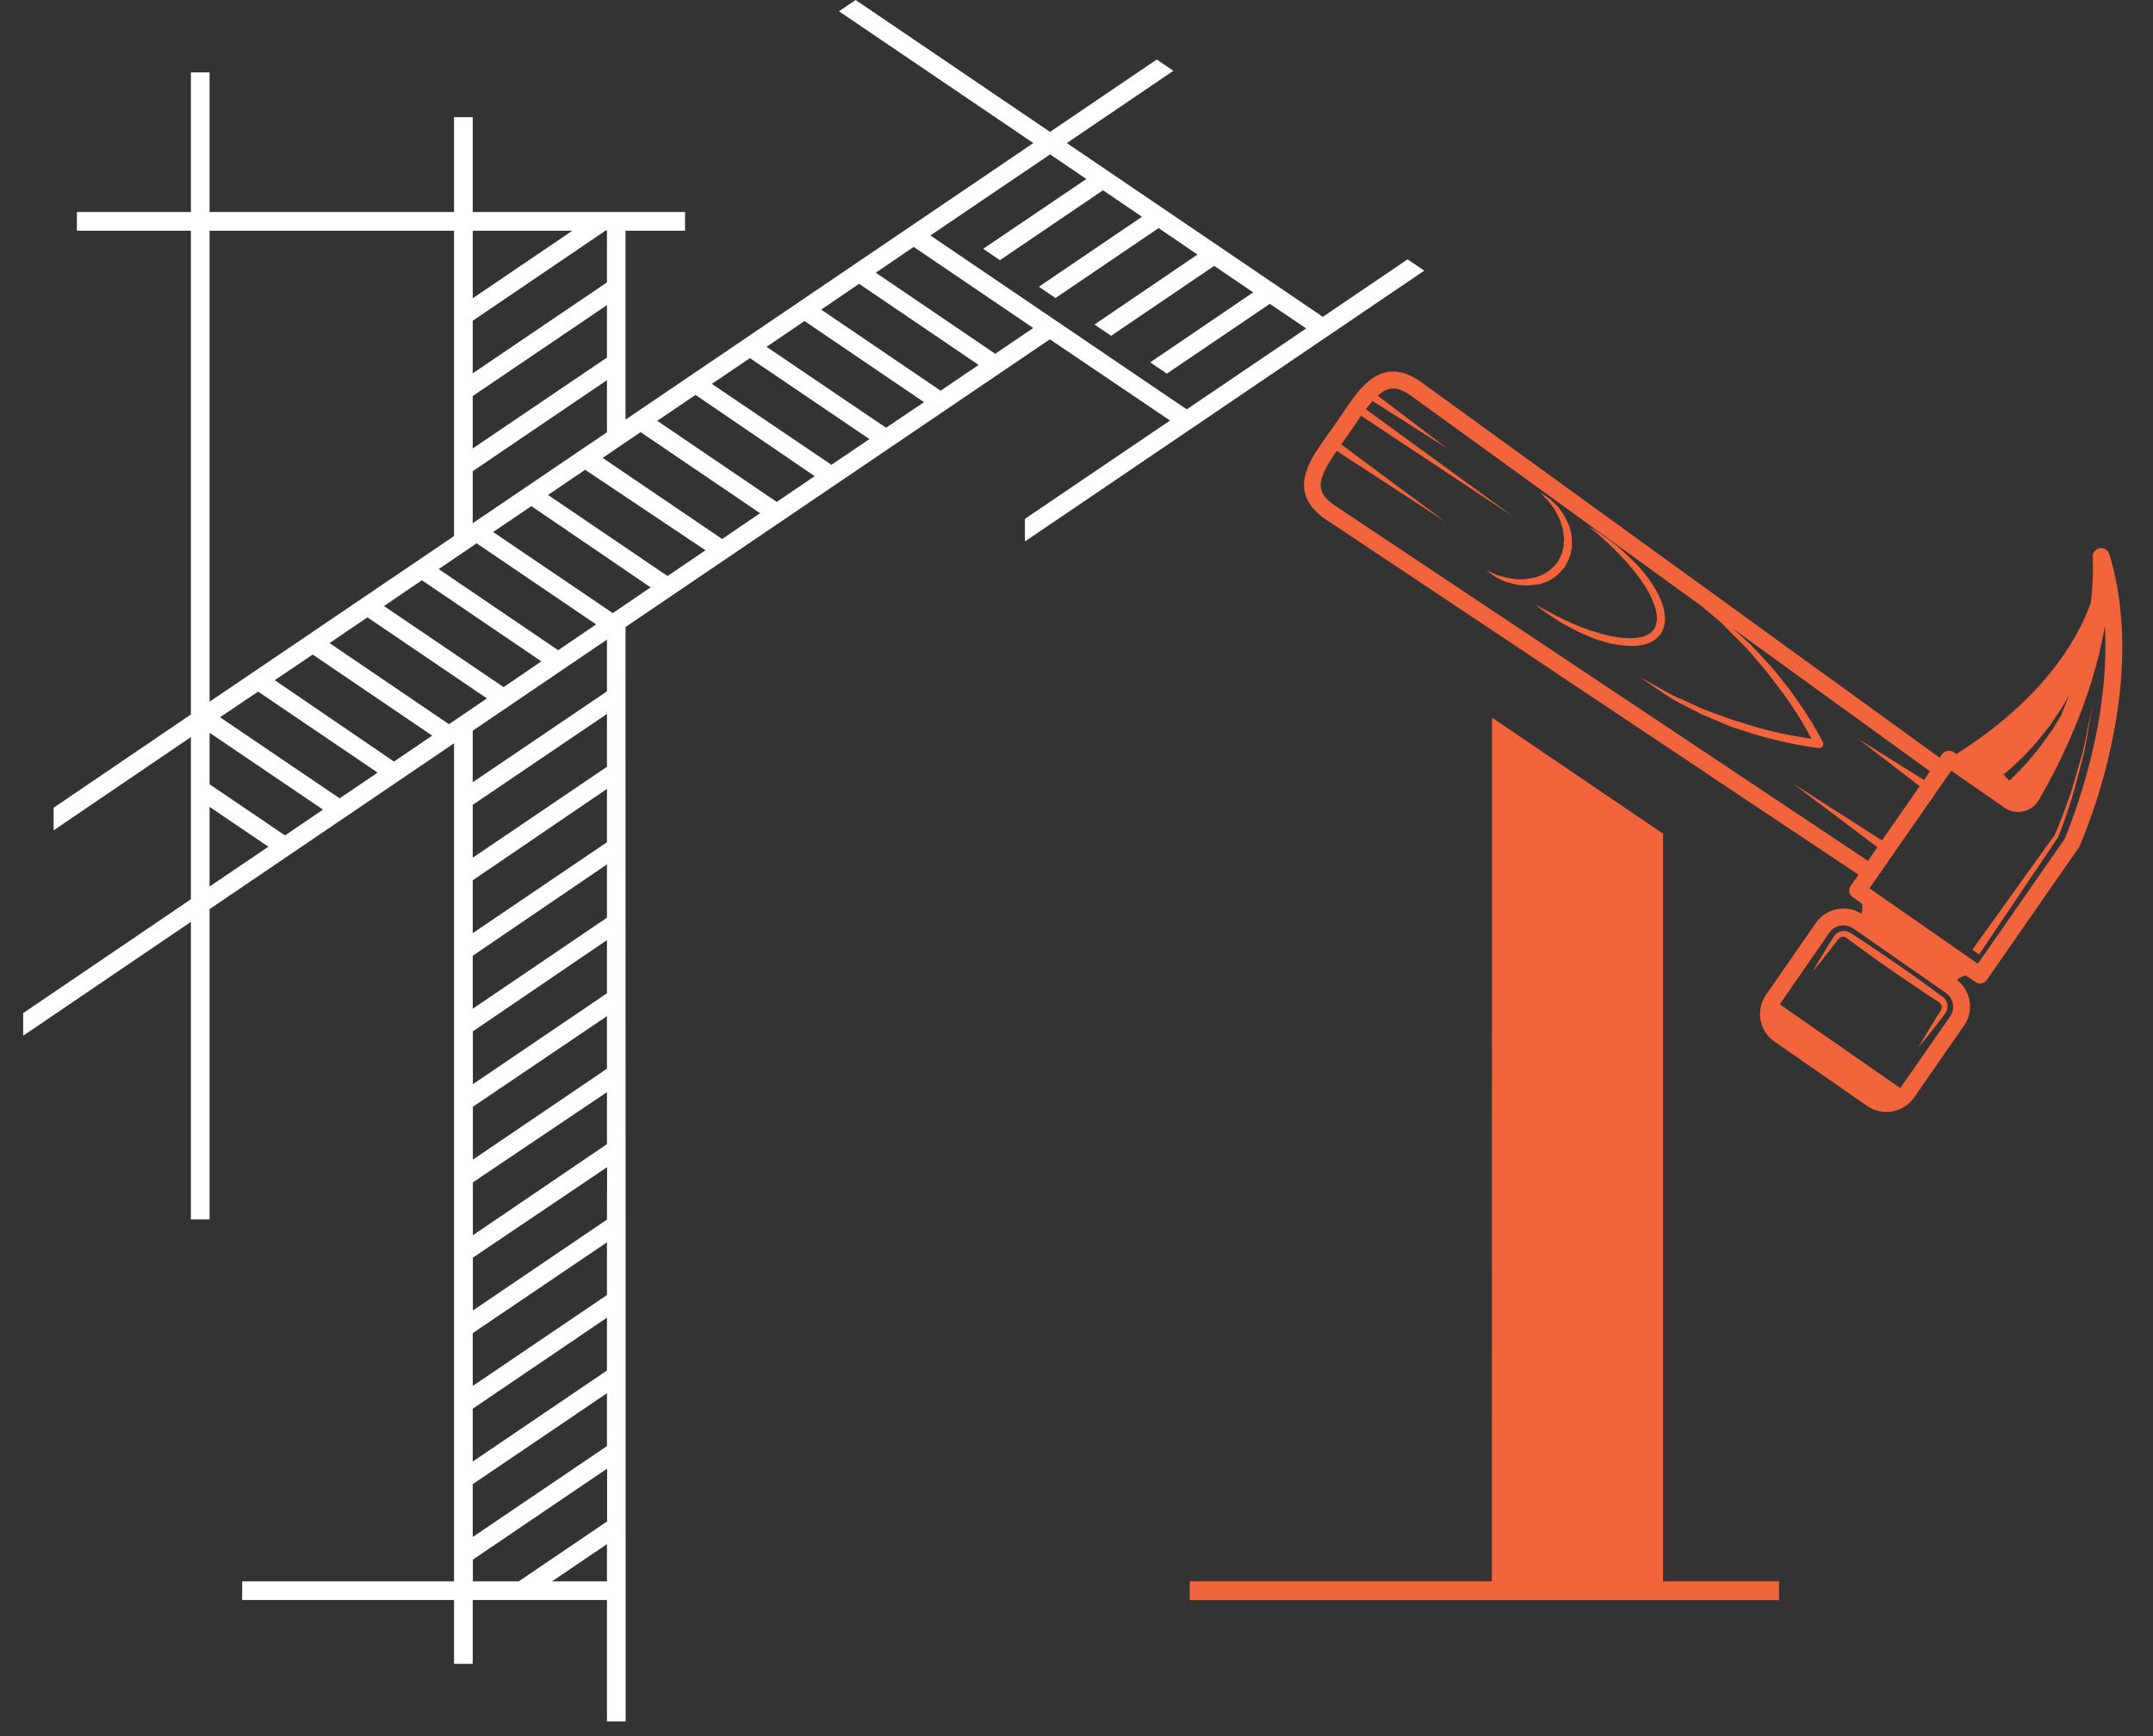
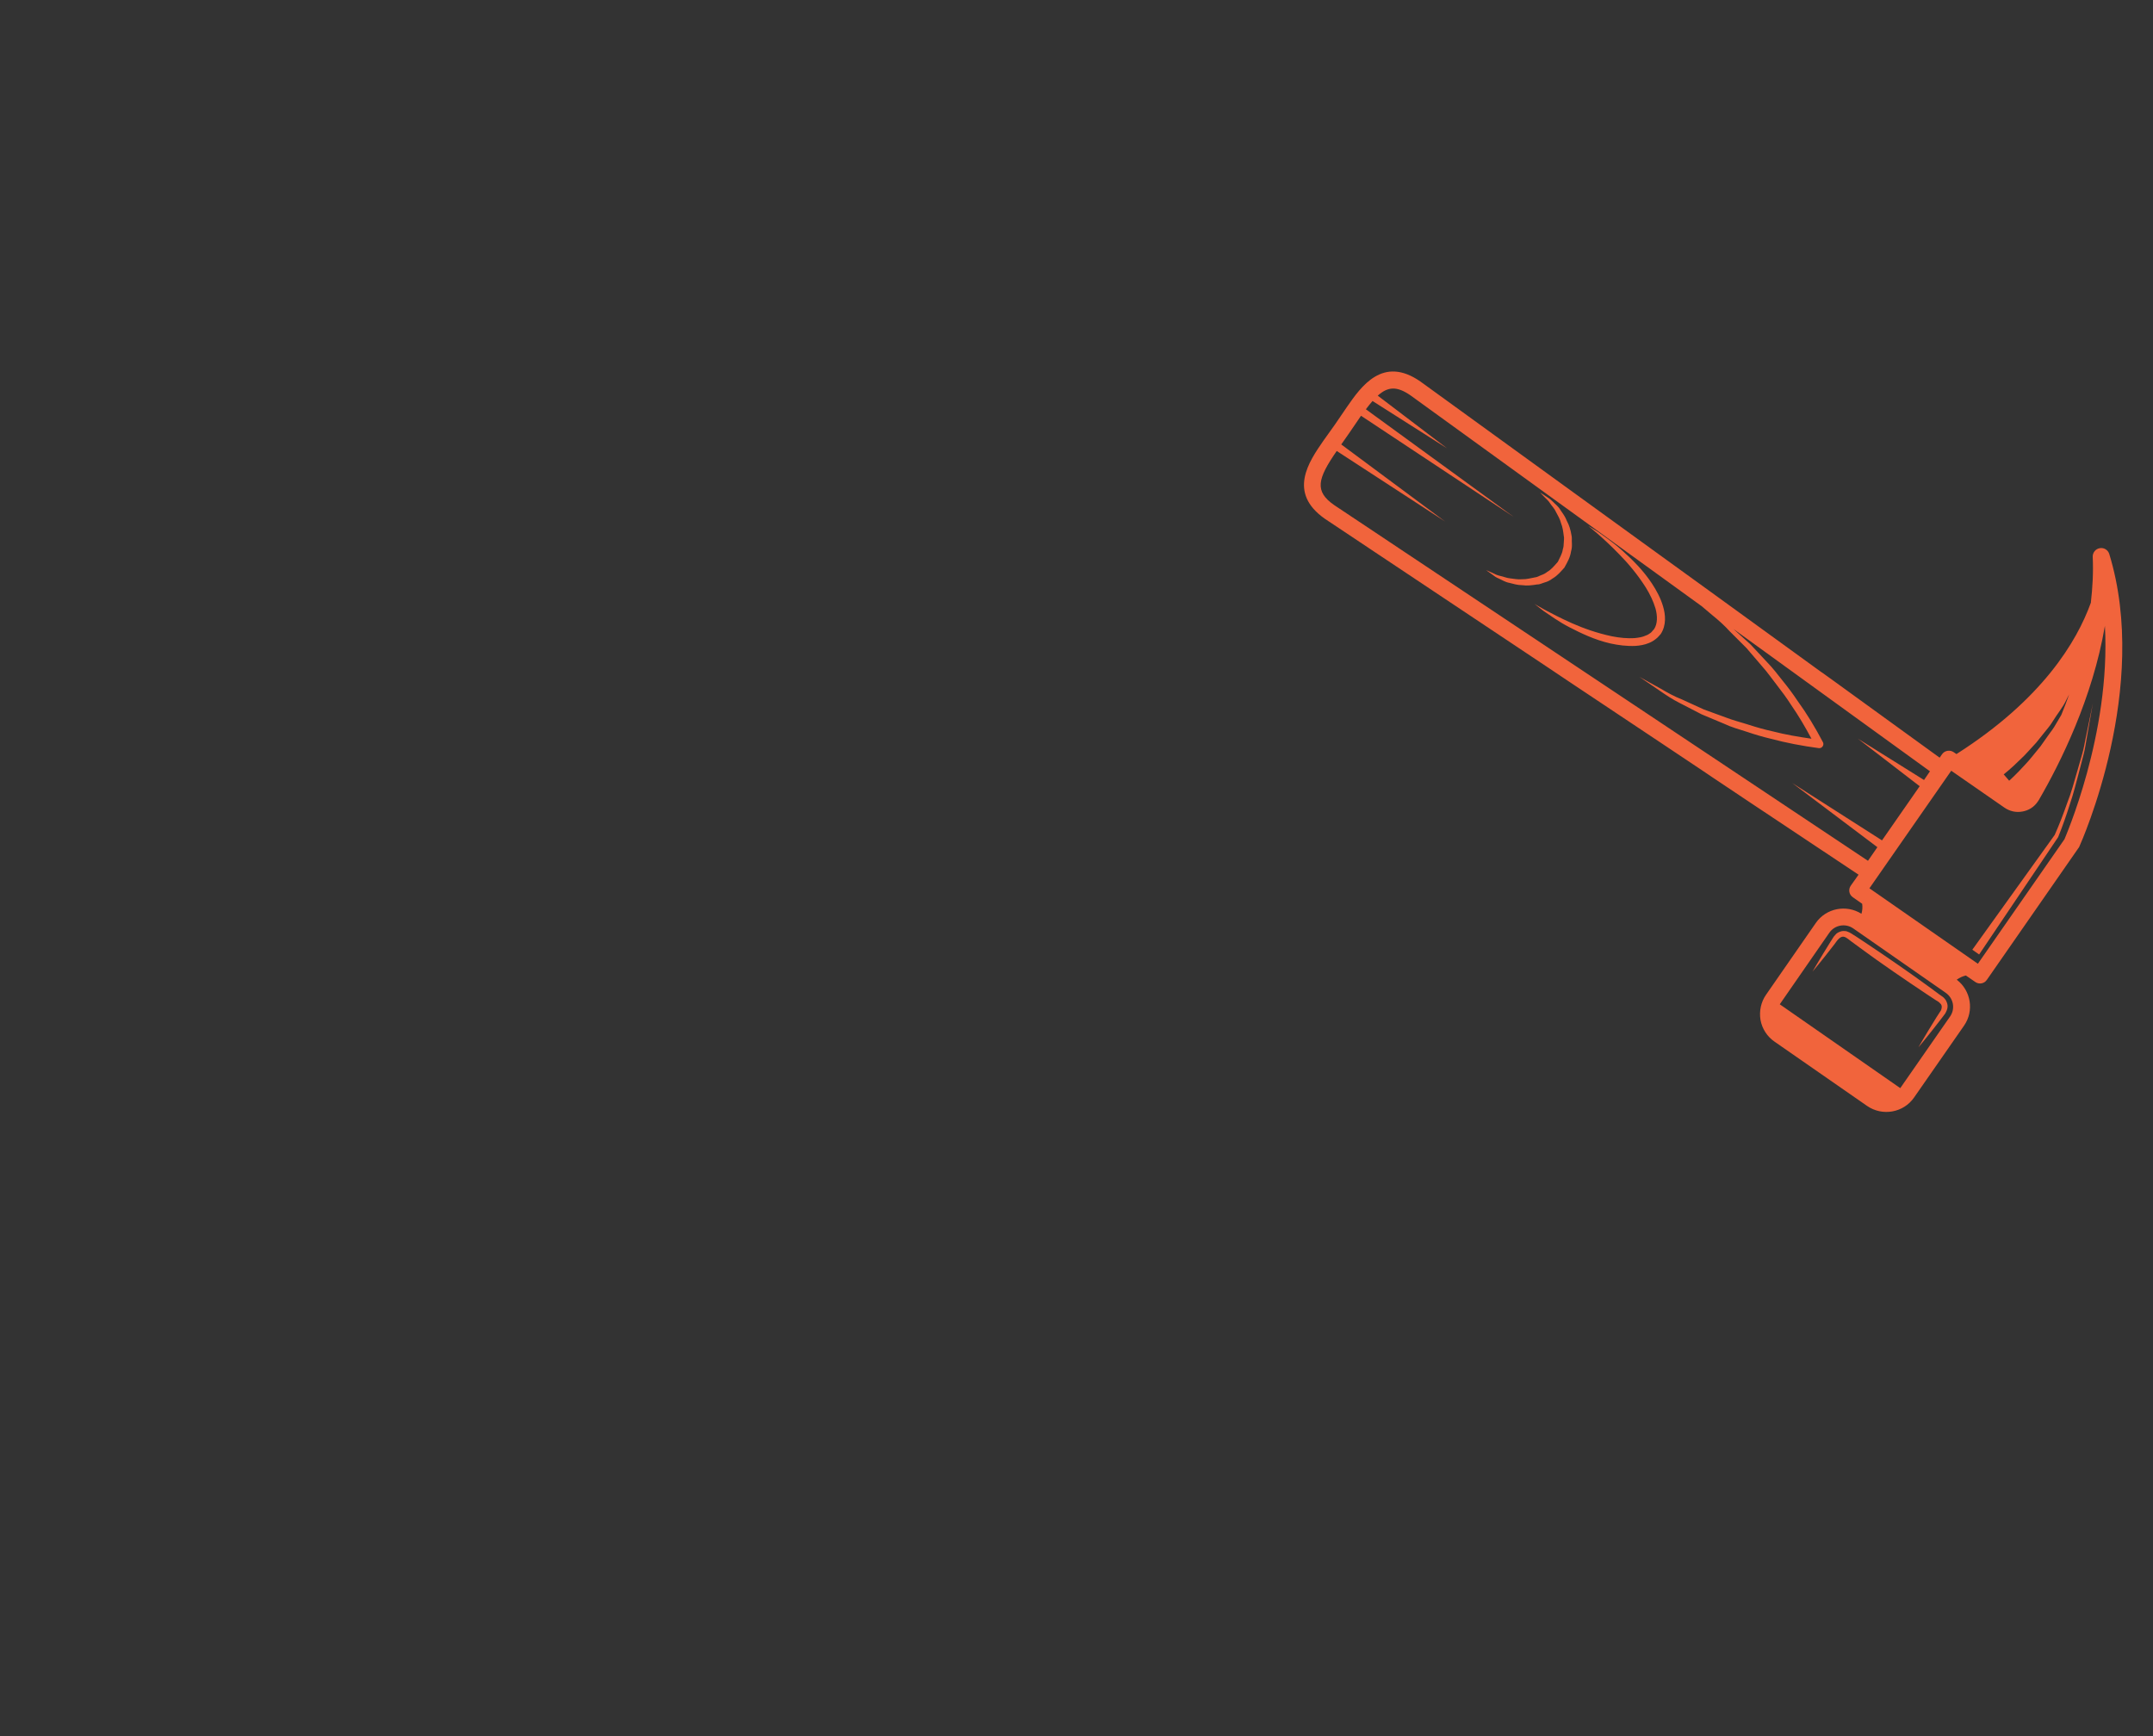
<svg xmlns="http://www.w3.org/2000/svg" width="62" height="50" viewBox="0 0 62 50" fill="none">
  <rect x="0" y="0" width="62" height="50" fill="#333333" stroke="none" />
-   <path d="M29.515 15.594L41.014 7.795L40.534 7.469L38.094 9.125L30.721 4.12L33.79 2.039L33.311 1.714L30.237 3.799L24.64 0L24.16 0.325L29.757 4.12L18.013 12.086V6.644H19.727V6.106H13.613V3.374H13.075V6.106H6.035V2.085H5.497V6.106H2.215V6.644H5.497V20.577L1.544 23.263V23.914L5.497 21.228V25.899L0.668 29.177V29.828L5.497 26.55V35.12H6.035V26.183L13.075 21.407V45.542H6.974V46.08H13.075V47.919H13.613V46.08H17.479V49.579H18.017L18.013 18.058L30.233 9.772L33.694 12.111L29.515 14.943V15.594ZM13.613 6.644H16.483L13.613 8.591V6.644ZM13.613 11.406L17.479 8.787V8.133L13.613 10.752V9.238L17.442 6.639H17.479V10.297L13.613 12.916V11.406ZM13.613 13.571L17.479 10.948V12.449L13.613 15.068V13.571ZM14.16 15.352L13.726 15.648L17.167 17.983L16.074 18.726L12.633 16.39L14.16 15.352ZM17.479 30.779L13.617 33.398V31.875L17.479 29.265V30.779ZM17.479 31.454V32.951L13.617 35.575V34.052L17.479 31.454ZM17.479 28.606L13.617 31.225V29.703L17.479 27.075V28.606ZM13.613 24.702V23.18L17.479 20.561V22.083L13.613 24.702ZM17.479 22.721V24.256L13.613 26.875V25.353L17.479 22.721ZM17.479 19.91L13.613 22.529V21.044L17.479 18.421V19.91ZM14.502 19.789L11.057 17.454L12.149 16.711L15.59 19.047L14.502 19.789ZM6.035 6.644H13.075V15.439L6.035 20.21V6.644ZM6.035 25.532V23.238L7.729 24.385L6.035 25.532ZM8.208 24.06L6.035 22.588V21.103L9.301 23.317L8.208 24.06ZM9.781 22.992L6.336 20.657L7.433 19.918L10.873 22.25H10.877L9.781 22.992ZM11.345 21.933L7.912 19.589L9.005 18.851L12.445 21.186L11.345 21.933ZM12.929 20.857L9.489 18.521L10.581 17.779L14.022 20.114L12.929 20.857ZM13.613 29.052V27.526L17.479 24.894V26.429L13.613 29.052ZM17.479 45.542H15.899L17.479 44.47V45.542ZM17.479 43.82L14.94 45.542H13.617V44.917L17.483 42.297V43.82H17.479ZM17.479 41.647L13.613 44.266V42.744L17.479 40.125V41.647ZM17.479 39.47L13.613 42.093V40.571L17.479 37.948V39.47ZM17.479 37.297L13.613 39.916V38.394L17.479 35.779V37.297ZM17.479 35.124L13.617 37.743V36.221L17.483 33.614L17.479 35.124ZM17.646 17.658L14.201 15.322L15.302 14.576L18.735 16.916L17.646 17.658ZM19.223 16.59L15.782 14.255L16.85 13.529L20.315 15.848L19.223 16.59ZM20.795 15.523L17.354 13.187L18.447 12.445L21.888 14.78L20.795 15.523ZM22.367 14.455L18.927 12.12L20.028 11.373L23.46 13.713L22.367 14.455ZM23.944 13.387L20.499 11.056L21.596 10.314L25.036 12.645L23.944 13.387ZM25.516 12.32L22.075 9.988L23.168 9.246L26.609 11.582L25.516 12.32ZM27.088 11.252L23.648 8.917L24.74 8.174L28.181 10.51L27.088 11.252ZM28.66 10.189L25.22 7.853L26.312 7.111L29.753 9.446L28.66 10.189ZM26.792 6.781L30.241 4.446L31.284 5.155L28.314 7.165L28.794 7.494L31.763 5.48L32.885 6.243L29.916 8.258L30.395 8.583L33.365 6.569L34.483 7.332L31.517 9.346L31.997 9.671L34.966 7.657L36.088 8.42L33.123 10.435L33.603 10.76L36.568 8.75L37.615 9.459L34.174 11.79L26.792 6.781Z" fill="white" />
-   <path d="M47.891 24.009L42.966 20.668L42.961 45.541H34.262V46.083H51.232V45.541H47.891V24.009Z" fill="#F1643C" />
  <path d="M60.74 15.953C60.703 15.837 60.586 15.766 60.469 15.787C60.348 15.807 60.26 15.912 60.264 16.037C60.285 16.479 60.26 16.921 60.21 17.359C59.806 18.481 58.805 20.149 56.34 21.717L56.261 21.663C56.152 21.588 55.998 21.613 55.923 21.725L55.856 21.821L52.812 19.615L52.47 19.369H52.466L49.413 17.154L47.294 15.62L40.901 10.986C39.821 10.236 39.199 11.128 38.791 11.716L38.449 12.217L38.102 12.704C37.694 13.297 37.072 14.189 38.157 14.944L45.176 19.623L44.613 19.248L45.18 19.628L47.87 21.421L49.038 22.201L49.309 22.384L50.389 23.106L53.521 25.191L53.296 25.508C53.221 25.616 53.245 25.767 53.358 25.842L53.625 26.029C53.638 26.121 53.633 26.217 53.604 26.317C53.17 26.042 52.587 26.154 52.291 26.58L50.86 28.644C50.71 28.857 50.656 29.116 50.697 29.374C50.743 29.628 50.889 29.854 51.102 30L53.767 31.851C54.209 32.156 54.818 32.047 55.122 31.605L56.557 29.541C56.857 29.111 56.757 28.527 56.348 28.215C56.436 28.152 56.524 28.115 56.611 28.094L56.882 28.281C56.991 28.357 57.141 28.331 57.216 28.219L59.873 24.395C59.952 24.219 61.92 19.807 60.74 15.953ZM58.184 21.867C58.329 21.738 58.471 21.563 58.638 21.388C58.713 21.296 58.792 21.196 58.872 21.096C58.951 20.995 59.038 20.9 59.105 20.787C59.239 20.566 59.41 20.366 59.51 20.145C59.535 20.09 59.56 20.049 59.585 19.999C59.514 20.199 59.439 20.399 59.359 20.591C59.309 20.679 59.255 20.766 59.201 20.858C59.139 20.975 59.055 21.075 58.98 21.183C58.905 21.288 58.83 21.396 58.759 21.496C58.6 21.684 58.463 21.871 58.325 22.013C58.192 22.159 58.075 22.28 57.992 22.359C57.908 22.443 57.858 22.484 57.858 22.484L57.7 22.301C57.708 22.297 57.908 22.142 58.184 21.867ZM38.423 14.548C37.844 14.148 37.94 13.789 38.494 12.988L41.614 15.019L38.624 12.8L38.84 12.492L39.182 11.991C39.187 11.983 39.191 11.979 39.195 11.975L43.595 14.89L39.333 11.787C39.399 11.699 39.466 11.616 39.525 11.549L41.672 12.913L39.675 11.395C39.971 11.128 40.229 11.12 40.613 11.383L49.004 17.459L49.3 17.709C49.48 17.855 49.655 18.009 49.809 18.18L50.297 18.668L50.747 19.194C50.902 19.365 51.031 19.557 51.173 19.736C51.315 19.919 51.452 20.103 51.577 20.299C51.794 20.612 51.986 20.941 52.165 21.275C51.79 21.221 51.415 21.158 51.044 21.062C50.818 21.012 50.597 20.95 50.376 20.879C50.159 20.808 49.934 20.754 49.717 20.67L49.067 20.433L48.437 20.145C48.22 20.061 48.02 19.949 47.82 19.832L47.211 19.494L47.786 19.886C47.978 20.02 48.174 20.149 48.383 20.253L49.004 20.574L49.651 20.845C49.863 20.945 50.089 21.008 50.314 21.079C50.535 21.154 50.76 21.221 50.989 21.275C51.444 21.396 51.903 21.483 52.374 21.546C52.395 21.55 52.424 21.546 52.445 21.534C52.503 21.5 52.524 21.429 52.495 21.375C52.274 20.954 52.032 20.553 51.757 20.174C51.627 19.978 51.486 19.79 51.34 19.611C51.194 19.427 51.052 19.24 50.889 19.073L50.41 18.56L49.917 18.114L55.577 22.213L55.406 22.464L53.504 21.275L55.281 22.643L54.196 24.203L51.611 22.551L54.063 24.399L53.792 24.791L38.423 14.548ZM56.157 29.274L54.722 31.338L51.252 28.924L52.682 26.859C52.837 26.638 53.145 26.584 53.367 26.738L56.027 28.59C56.257 28.748 56.311 29.053 56.157 29.274ZM59.451 24.169L56.957 27.756L53.834 25.583L56.19 22.197L57.716 23.256C57.871 23.364 58.054 23.406 58.233 23.373C58.417 23.343 58.575 23.243 58.68 23.089C58.684 23.085 58.709 23.043 58.713 23.039C59.334 21.971 60.26 20.107 60.615 18.026C60.79 21.15 59.447 24.165 59.451 24.169Z" fill="#F1643C" />
  <path d="M55.844 28.638C55.774 28.584 55.699 28.529 55.619 28.471C55.315 28.246 54.981 28.012 54.652 27.783C54.318 27.553 53.984 27.324 53.667 27.115C53.588 27.065 53.509 27.011 53.434 26.961C53.35 26.915 53.3 26.861 53.171 26.819C53.113 26.811 53.059 26.807 53 26.828C52.938 26.849 52.883 26.882 52.863 26.911C52.783 26.99 52.767 27.049 52.717 27.115C52.395 27.633 52.195 27.983 52.195 27.983C52.195 27.983 52.458 27.674 52.829 27.191C52.921 27.057 53.013 26.94 53.125 26.986C53.167 26.999 53.251 27.065 53.321 27.12C53.392 27.174 53.467 27.228 53.547 27.286C53.851 27.512 54.181 27.745 54.514 27.975C54.848 28.204 55.181 28.433 55.498 28.642C55.578 28.692 55.657 28.746 55.732 28.796C55.761 28.813 55.824 28.855 55.832 28.859C55.857 28.888 55.907 28.925 55.903 28.942C55.928 28.976 55.915 29.046 55.895 29.096C55.849 29.167 55.807 29.23 55.765 29.297C55.444 29.814 55.244 30.164 55.244 30.164C55.244 30.164 55.507 29.855 55.878 29.372C55.924 29.309 55.974 29.251 56.02 29.184C56.07 29.092 56.116 28.984 56.057 28.855C56.028 28.779 55.999 28.767 55.97 28.729C55.907 28.679 55.89 28.671 55.844 28.638Z" fill="#F1643C" />
  <path d="M59.962 21.713L59.825 22.189C59.733 22.506 59.65 22.823 59.529 23.127C59.42 23.44 59.303 23.744 59.17 24.045L56.797 27.352L56.993 27.489L59.27 24.107C59.27 24.103 59.274 24.099 59.274 24.095C59.399 23.786 59.508 23.473 59.608 23.156C59.716 22.843 59.791 22.522 59.879 22.201L60.004 21.718C60.046 21.559 60.067 21.392 60.096 21.234L60.267 20.258L60.067 21.23C60.033 21.392 60.008 21.555 59.962 21.713Z" fill="#F1643C" />
  <path d="M47.678 18.406C47.753 18.351 47.758 18.326 47.824 18.26C47.991 18.005 47.962 17.701 47.891 17.463C47.82 17.221 47.699 17 47.57 16.804C47.311 16.412 46.998 16.112 46.727 15.866C46.456 15.62 46.198 15.449 46.027 15.324C45.843 15.211 45.739 15.148 45.739 15.148C45.739 15.148 45.835 15.228 45.998 15.365C46.156 15.503 46.381 15.707 46.631 15.966C46.886 16.224 47.157 16.546 47.395 16.921C47.511 17.109 47.611 17.313 47.674 17.526C47.732 17.738 47.737 17.968 47.628 18.126C47.607 18.139 47.549 18.226 47.52 18.235C47.486 18.26 47.449 18.285 47.399 18.301C47.307 18.347 47.194 18.364 47.086 18.376C46.865 18.393 46.636 18.368 46.423 18.326C45.989 18.235 45.593 18.093 45.264 17.947C44.934 17.801 44.667 17.659 44.479 17.559C44.292 17.455 44.188 17.392 44.188 17.392C44.188 17.392 44.283 17.467 44.45 17.596C44.625 17.713 44.876 17.901 45.201 18.068C45.526 18.235 45.918 18.427 46.373 18.531C46.602 18.581 46.844 18.614 47.099 18.602C47.224 18.593 47.357 18.572 47.486 18.518C47.549 18.493 47.616 18.456 47.678 18.406Z" fill="#F1643C" />
  <path d="M44.486 16.773C44.561 16.753 44.632 16.719 44.703 16.665C44.861 16.573 44.949 16.456 45.049 16.348C45.145 16.177 45.216 16.052 45.241 15.881C45.266 15.802 45.27 15.723 45.266 15.643C45.258 15.564 45.274 15.485 45.253 15.41C45.228 15.26 45.187 15.122 45.12 15.001C45.074 14.876 44.995 14.776 44.928 14.676C44.87 14.576 44.774 14.509 44.711 14.442C44.644 14.375 44.578 14.33 44.523 14.296C44.411 14.225 44.348 14.184 44.348 14.184C44.348 14.184 44.403 14.238 44.49 14.33C44.536 14.375 44.599 14.43 44.644 14.505C44.694 14.58 44.765 14.646 44.811 14.751C44.861 14.847 44.924 14.947 44.953 15.068C44.999 15.18 45.016 15.306 45.032 15.435C45.049 15.497 45.032 15.564 45.032 15.631C45.032 15.697 45.024 15.764 45.003 15.827C44.986 15.956 44.903 16.085 44.861 16.181C44.761 16.294 44.661 16.415 44.557 16.469C44.511 16.507 44.453 16.54 44.39 16.561C44.328 16.582 44.273 16.623 44.206 16.628C44.077 16.652 43.956 16.686 43.835 16.682C43.71 16.694 43.593 16.669 43.489 16.657C43.381 16.648 43.289 16.602 43.201 16.586C43.114 16.569 43.043 16.532 42.984 16.502C42.864 16.448 42.797 16.419 42.797 16.419C42.797 16.419 42.855 16.465 42.964 16.54C43.018 16.582 43.081 16.632 43.168 16.665C43.256 16.703 43.343 16.765 43.464 16.786C43.577 16.815 43.698 16.853 43.835 16.853C43.973 16.874 44.115 16.857 44.265 16.832C44.34 16.836 44.411 16.794 44.486 16.773Z" fill="#F1643C" />
</svg>